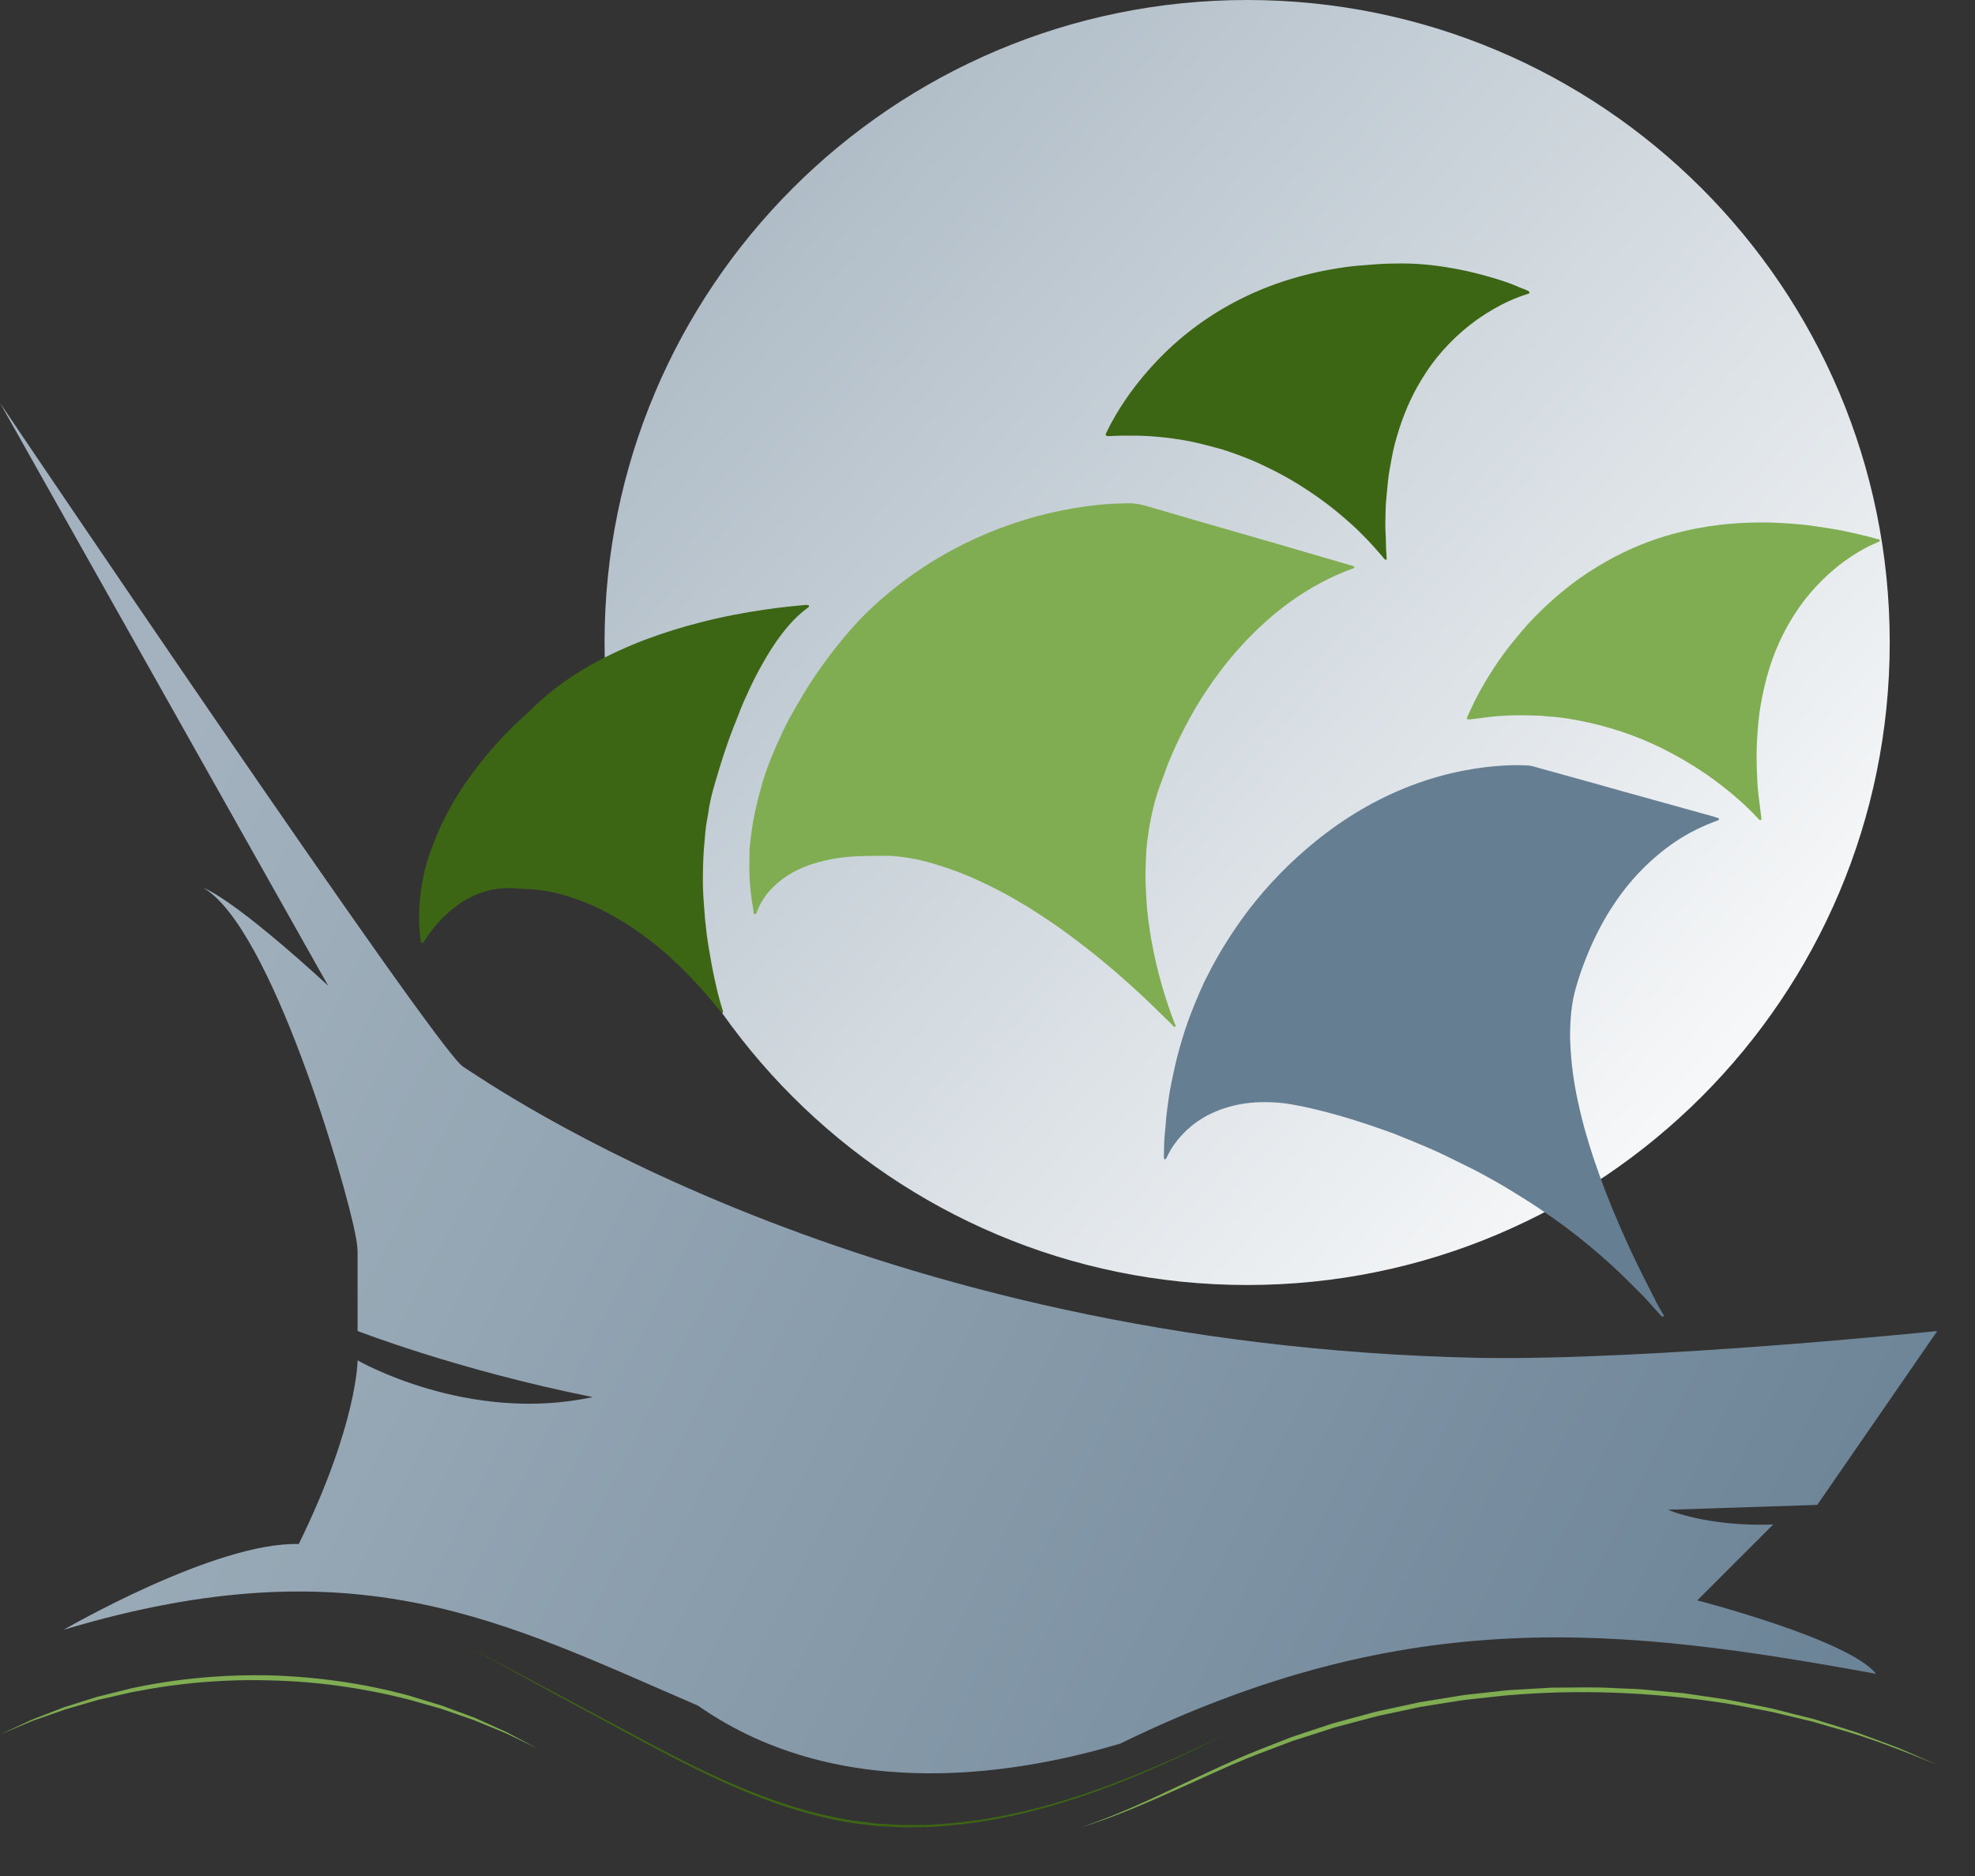
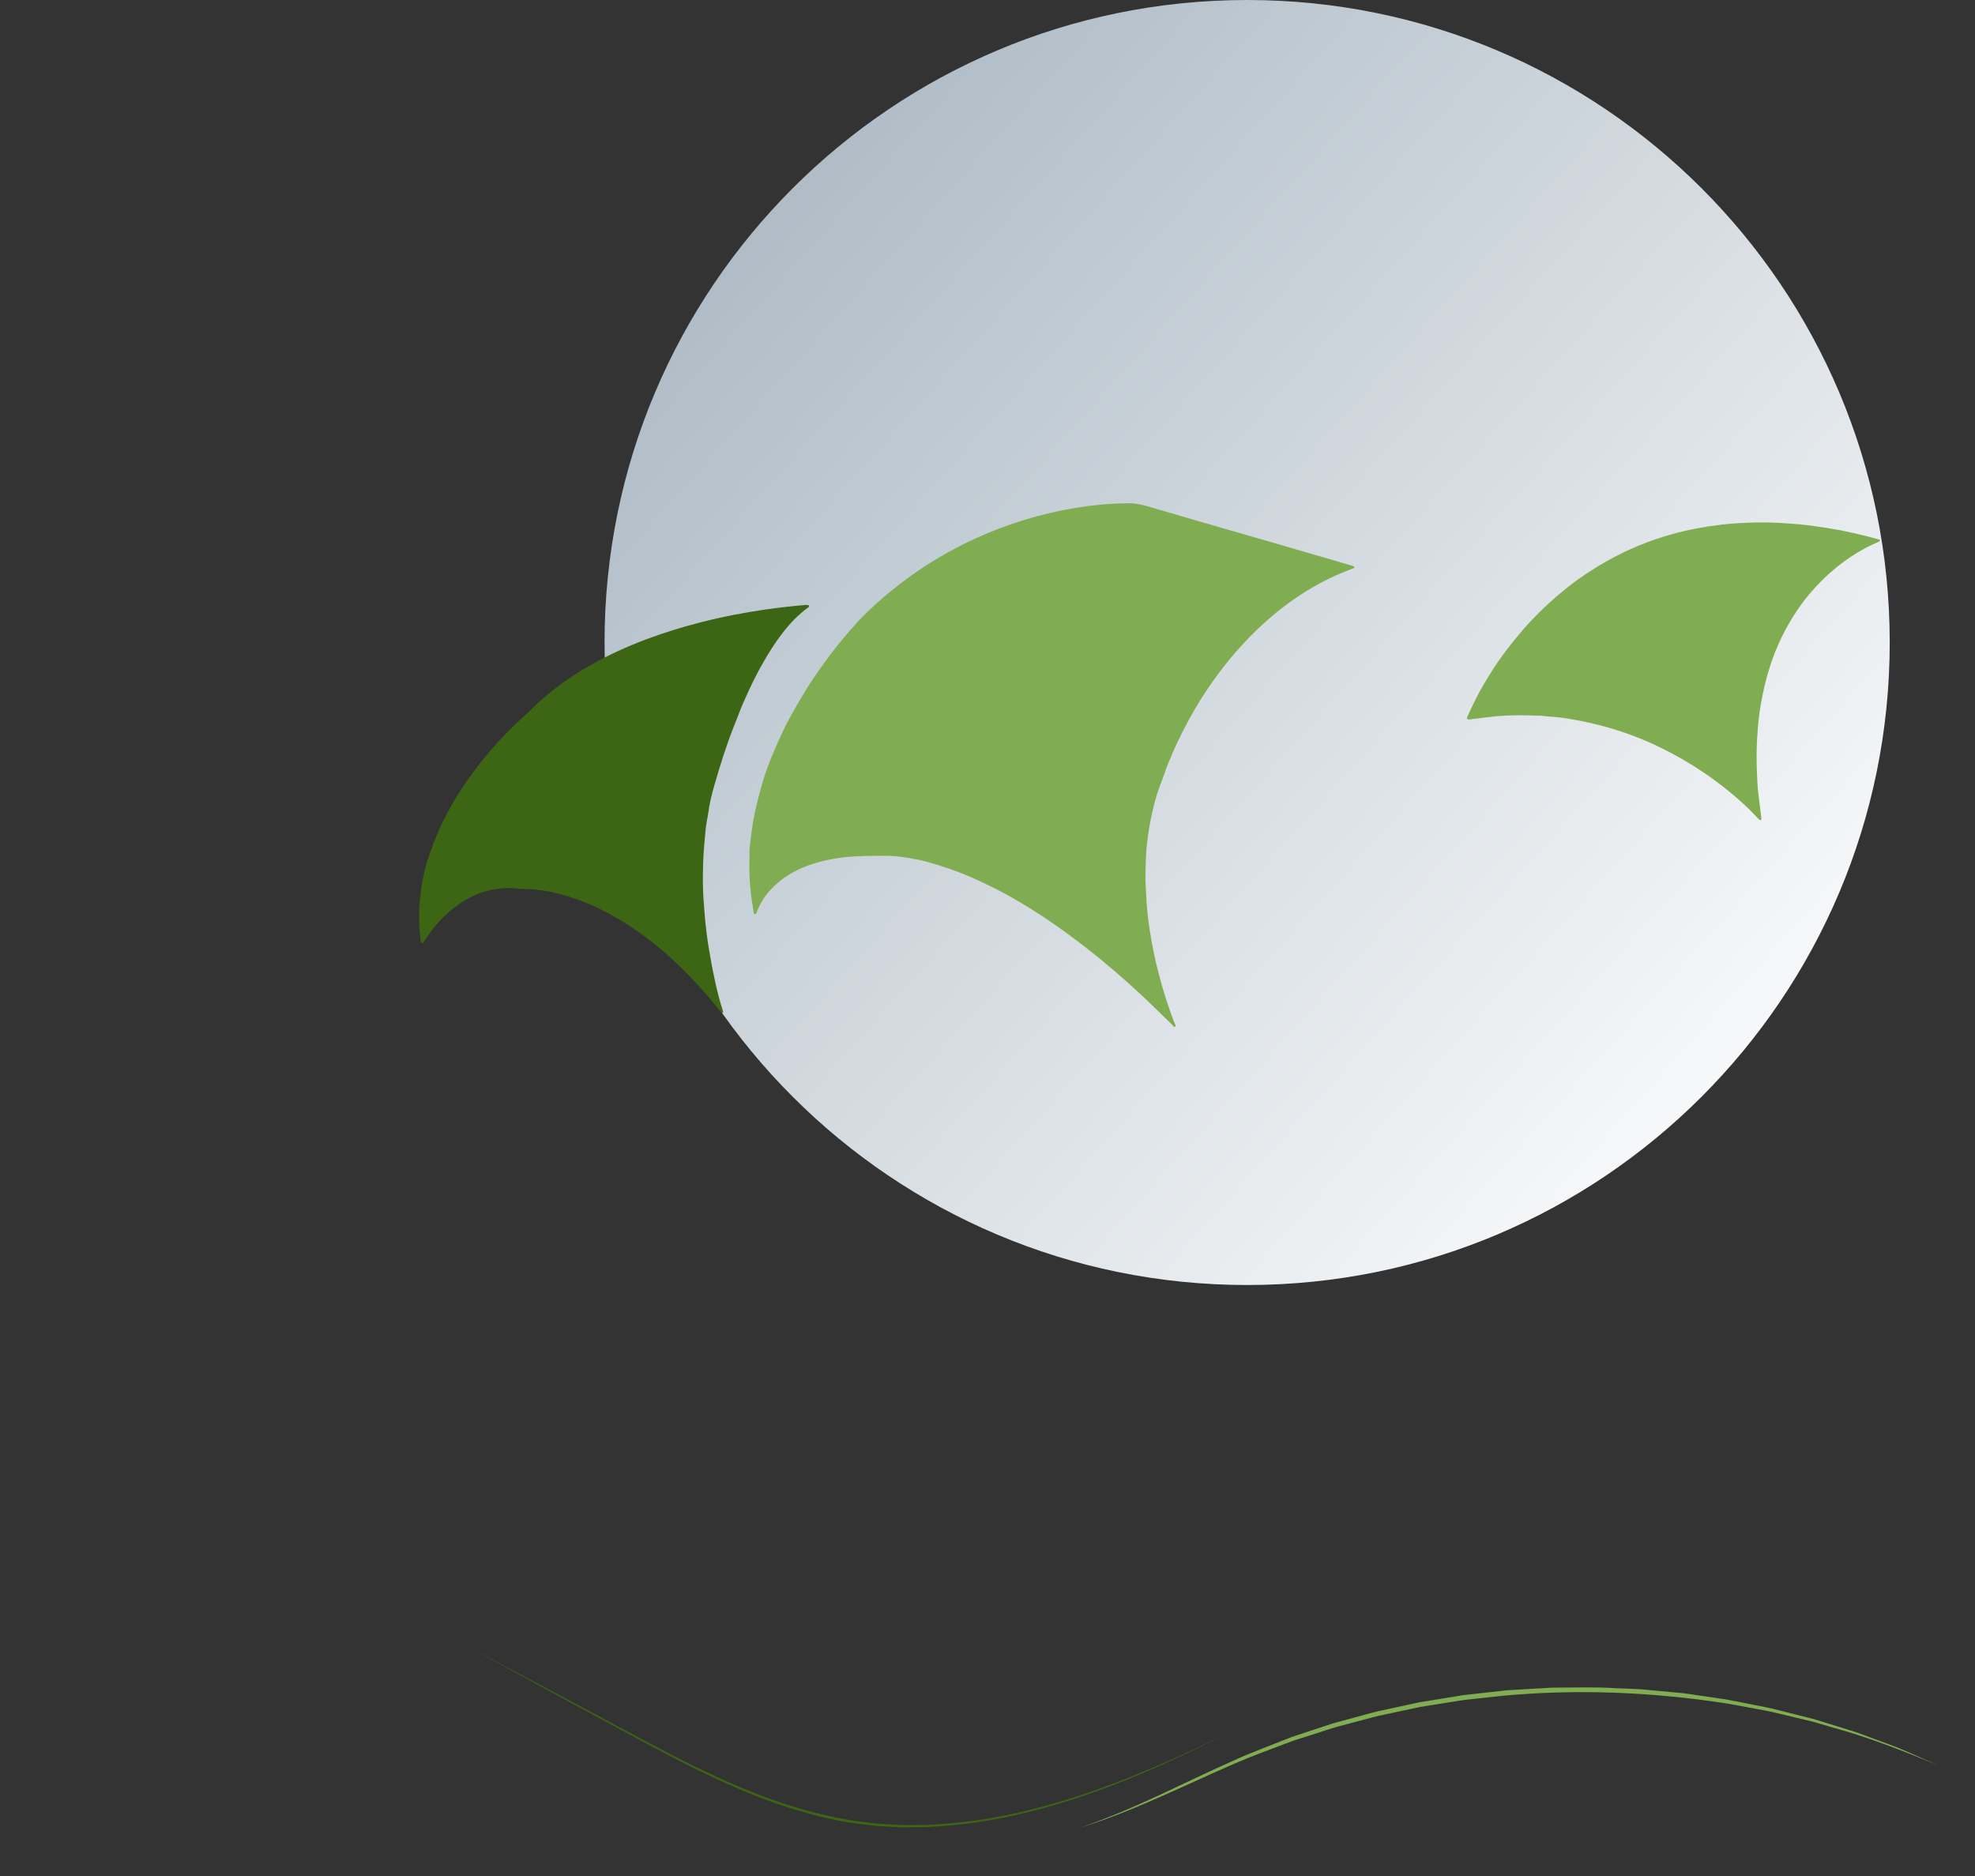
<svg xmlns="http://www.w3.org/2000/svg" width="40" height="38" viewBox="0 0 40 38" fill="none">
  <rect x="0" y="0" width="40" height="38" fill="#333333" stroke="none" />
  <path d="M25.259 26.029C32.446 26.029 38.273 20.202 38.273 13.014C38.273 5.827 32.446 0 25.259 0C18.071 0 12.244 5.827 12.244 13.014C12.244 20.202 18.071 26.029 25.259 26.029Z" fill="url(#paint0_linear_8795_198892)" />
  <path d="M15.18 17.205C15.208 16.941 15.237 16.688 15.293 16.438C15.339 16.229 15.393 16.022 15.454 15.817C15.508 15.635 15.575 15.457 15.648 15.282C15.716 15.116 15.791 14.952 15.867 14.79C15.917 14.684 15.972 14.58 16.029 14.478C16.108 14.336 16.191 14.197 16.273 14.057C16.395 13.85 16.532 13.651 16.673 13.455C16.843 13.216 17.026 12.988 17.217 12.767C17.321 12.647 17.429 12.531 17.543 12.419C17.741 12.225 17.95 12.045 18.167 11.875C18.523 11.594 18.901 11.347 19.301 11.133C19.919 10.801 20.57 10.556 21.252 10.394C21.601 10.311 21.955 10.253 22.312 10.22C22.487 10.204 22.663 10.198 22.838 10.194C22.973 10.191 23.099 10.215 23.225 10.251C23.586 10.357 23.947 10.463 24.308 10.567C24.839 10.72 25.37 10.873 25.9 11.026C26.112 11.087 26.324 11.15 26.536 11.212C26.817 11.294 27.099 11.376 27.381 11.458C27.395 11.462 27.407 11.466 27.42 11.472C27.425 11.474 27.43 11.482 27.431 11.488C27.432 11.493 27.428 11.501 27.423 11.504C27.415 11.51 27.405 11.514 27.395 11.517C26.945 11.681 26.527 11.907 26.137 12.187C25.797 12.431 25.488 12.71 25.201 13.016C24.971 13.26 24.762 13.52 24.569 13.793C24.396 14.037 24.235 14.29 24.092 14.555C23.967 14.785 23.848 15.019 23.745 15.26C23.688 15.393 23.631 15.527 23.585 15.664C23.537 15.805 23.479 15.942 23.434 16.084C23.368 16.298 23.318 16.517 23.28 16.738C23.244 16.949 23.216 17.162 23.209 17.375C23.202 17.572 23.192 17.768 23.205 17.965C23.215 18.11 23.218 18.255 23.231 18.399C23.245 18.549 23.263 18.7 23.287 18.85C23.334 19.146 23.392 19.44 23.469 19.73C23.559 20.071 23.663 20.407 23.793 20.735C23.8 20.753 23.821 20.776 23.803 20.792C23.774 20.815 23.762 20.78 23.747 20.765C23.546 20.571 23.349 20.373 23.145 20.182C22.77 19.83 22.381 19.495 21.975 19.181C21.73 18.991 21.482 18.806 21.224 18.634C20.952 18.452 20.674 18.278 20.387 18.121C20.16 17.997 19.928 17.884 19.691 17.779C19.39 17.647 19.08 17.54 18.763 17.454C18.64 17.421 18.515 17.396 18.389 17.376C18.221 17.349 18.053 17.33 17.884 17.334C17.649 17.339 17.414 17.334 17.181 17.356C16.857 17.387 16.541 17.453 16.239 17.582C15.994 17.688 15.78 17.835 15.599 18.03C15.488 18.15 15.405 18.289 15.34 18.439C15.327 18.468 15.328 18.519 15.286 18.514C15.256 18.509 15.263 18.461 15.258 18.433C15.218 18.205 15.188 17.977 15.18 17.745C15.172 17.56 15.182 17.378 15.18 17.205Z" fill="#80AD51" />
-   <path d="M33.217 26.19C33.134 26.107 33.051 26.024 32.968 25.941C32.73 25.704 32.482 25.481 32.225 25.266C31.977 25.058 31.721 24.861 31.456 24.674C31.266 24.539 31.072 24.407 30.873 24.283C30.683 24.165 30.493 24.046 30.298 23.936C30.096 23.823 29.895 23.71 29.686 23.611C29.502 23.523 29.322 23.429 29.137 23.343C28.978 23.269 28.815 23.203 28.653 23.134C28.535 23.085 28.416 23.038 28.298 22.99C28.269 22.978 28.241 22.965 28.211 22.955C27.841 22.822 27.469 22.694 27.09 22.588C26.784 22.503 26.476 22.425 26.163 22.371C25.92 22.329 25.677 22.316 25.431 22.33C25.142 22.347 24.864 22.409 24.599 22.524C24.238 22.681 23.949 22.924 23.733 23.253C23.697 23.308 23.669 23.368 23.639 23.425C23.632 23.438 23.628 23.451 23.621 23.462C23.614 23.474 23.607 23.487 23.589 23.481C23.577 23.477 23.576 23.466 23.574 23.457C23.572 23.45 23.572 23.443 23.572 23.436C23.577 23.267 23.574 23.098 23.594 22.93C23.609 22.81 23.612 22.689 23.627 22.569C23.656 22.343 23.684 22.117 23.733 21.894C23.768 21.736 23.798 21.576 23.839 21.419C23.907 21.162 23.98 20.907 24.072 20.657C24.147 20.453 24.23 20.252 24.316 20.053C24.367 19.935 24.424 19.821 24.483 19.708C24.581 19.518 24.684 19.331 24.797 19.149C24.944 18.912 25.1 18.681 25.269 18.458C25.667 17.933 26.124 17.465 26.634 17.05C27.222 16.572 27.866 16.186 28.575 15.915C28.927 15.78 29.289 15.677 29.659 15.606C29.933 15.554 30.21 15.519 30.489 15.505C30.644 15.497 30.799 15.497 30.954 15.506C31.024 15.51 31.089 15.535 31.155 15.553C31.525 15.654 31.894 15.757 32.264 15.86C32.48 15.92 32.695 15.982 32.911 16.042C33.506 16.208 34.102 16.373 34.697 16.538C34.733 16.548 34.77 16.56 34.805 16.573C34.81 16.575 34.817 16.583 34.817 16.587C34.815 16.596 34.811 16.609 34.804 16.612C34.766 16.629 34.727 16.642 34.688 16.657C34.381 16.776 34.092 16.93 33.825 17.123C33.547 17.325 33.296 17.555 33.07 17.813C32.906 18 32.76 18.2 32.626 18.409C32.511 18.589 32.408 18.777 32.314 18.97C32.228 19.147 32.15 19.328 32.081 19.512C31.994 19.745 31.914 19.981 31.864 20.224C31.825 20.421 31.808 20.621 31.801 20.821C31.793 21.025 31.806 21.227 31.823 21.431C31.855 21.824 31.929 22.21 32.022 22.592C32.121 22.997 32.247 23.396 32.389 23.789C32.561 24.27 32.758 24.742 32.97 25.207C33.108 25.509 33.254 25.806 33.406 26.101C33.427 26.14 33.446 26.181 33.466 26.221C33.527 26.337 33.582 26.456 33.651 26.566L33.652 26.567C33.667 26.587 33.676 26.609 33.689 26.631L33.689 26.631C33.707 26.676 33.686 26.682 33.654 26.661C33.626 26.643 33.608 26.612 33.584 26.587C33.46 26.458 33.35 26.313 33.217 26.19Z" fill="#657E92" />
  <path d="M8.49 18.401C8.516 18.056 8.562 17.714 8.672 17.385C8.739 17.182 8.816 16.982 8.903 16.786C8.984 16.606 9.075 16.433 9.173 16.262C9.272 16.089 9.382 15.921 9.498 15.759C9.642 15.557 9.795 15.362 9.958 15.175C10.155 14.948 10.363 14.732 10.587 14.531C10.656 14.469 10.724 14.405 10.79 14.34C11.153 13.985 11.562 13.693 12.005 13.447C12.695 13.065 13.431 12.8 14.193 12.605C14.628 12.493 15.067 12.409 15.511 12.345C15.777 12.307 16.044 12.277 16.311 12.254C16.331 12.253 16.353 12.255 16.373 12.258C16.377 12.259 16.383 12.267 16.385 12.272C16.387 12.278 16.384 12.286 16.381 12.291C16.378 12.297 16.372 12.302 16.367 12.306C16.16 12.454 15.99 12.639 15.836 12.839C15.69 13.027 15.566 13.229 15.448 13.436C15.35 13.607 15.261 13.782 15.178 13.96C15.098 14.132 15.019 14.305 14.954 14.483C14.922 14.571 14.884 14.656 14.851 14.743C14.704 15.12 14.584 15.505 14.472 15.893C14.416 16.085 14.368 16.279 14.343 16.479C14.337 16.523 14.327 16.567 14.319 16.611C14.287 16.778 14.279 16.947 14.263 17.115C14.243 17.325 14.238 17.535 14.236 17.746C14.234 17.921 14.239 18.097 14.253 18.272C14.263 18.396 14.27 18.52 14.282 18.644C14.3 18.829 14.323 19.013 14.354 19.197C14.39 19.411 14.427 19.625 14.474 19.837C14.519 20.046 14.569 20.254 14.635 20.457C14.639 20.47 14.643 20.484 14.645 20.497C14.646 20.503 14.642 20.512 14.638 20.515C14.633 20.517 14.622 20.517 14.619 20.514C14.589 20.481 14.557 20.449 14.53 20.413C14.345 20.18 14.146 19.96 13.94 19.746C13.741 19.54 13.53 19.346 13.309 19.164C13.114 19.005 12.912 18.858 12.699 18.722C12.524 18.61 12.345 18.509 12.159 18.416C11.949 18.312 11.73 18.228 11.506 18.157C11.21 18.063 10.91 18.011 10.6 18.006C10.531 18.005 10.463 17.995 10.394 17.991C9.992 17.971 9.63 18.086 9.302 18.311C9.043 18.489 8.829 18.712 8.653 18.973C8.626 19.013 8.6 19.053 8.571 19.091C8.567 19.098 8.554 19.101 8.544 19.102C8.532 19.103 8.525 19.091 8.524 19.081C8.517 19.03 8.512 18.979 8.505 18.928C8.491 18.811 8.487 18.694 8.488 18.577C8.49 18.518 8.489 18.46 8.49 18.401Z" fill="#3D6614" />
  <path d="M31.228 14.498C31.061 14.494 30.916 14.487 30.771 14.488C30.568 14.489 30.365 14.498 30.163 14.523C30.046 14.538 29.931 14.553 29.814 14.567C29.791 14.57 29.767 14.572 29.742 14.573C29.718 14.573 29.703 14.553 29.713 14.531C29.768 14.412 29.822 14.293 29.88 14.176C29.992 13.95 30.123 13.735 30.26 13.524C30.37 13.353 30.491 13.19 30.617 13.031C30.733 12.886 30.853 12.743 30.979 12.607C31.229 12.338 31.499 12.092 31.788 11.866C32.03 11.676 32.287 11.51 32.556 11.359C32.97 11.126 33.407 10.947 33.864 10.82C34.19 10.73 34.521 10.667 34.857 10.628C35.097 10.6 35.338 10.588 35.579 10.583C35.88 10.577 36.18 10.597 36.478 10.624C36.661 10.641 36.841 10.672 37.022 10.698C37.292 10.738 37.557 10.8 37.822 10.865C37.902 10.885 37.981 10.907 38.061 10.929C38.068 10.931 38.073 10.944 38.075 10.953C38.076 10.957 38.069 10.966 38.063 10.968C38.016 10.99 37.969 11.01 37.922 11.031C37.72 11.123 37.533 11.24 37.353 11.37C37.143 11.523 36.951 11.696 36.775 11.887C36.613 12.061 36.468 12.249 36.341 12.45C36.257 12.582 36.18 12.716 36.11 12.855C36.003 13.068 35.914 13.288 35.842 13.516C35.76 13.773 35.701 14.035 35.656 14.301C35.619 14.515 35.602 14.732 35.588 14.949C35.575 15.16 35.574 15.37 35.581 15.58C35.587 15.762 35.594 15.946 35.618 16.127C35.638 16.277 35.655 16.427 35.673 16.577C35.675 16.591 35.675 16.607 35.658 16.611C35.65 16.613 35.638 16.608 35.631 16.603C35.62 16.595 35.61 16.584 35.601 16.574C35.339 16.289 35.044 16.041 34.734 15.81C34.462 15.609 34.176 15.43 33.878 15.27C33.608 15.125 33.329 14.996 33.04 14.89C32.761 14.788 32.477 14.703 32.187 14.639C31.91 14.578 31.632 14.527 31.348 14.512C31.301 14.509 31.254 14.501 31.228 14.498Z" fill="#80AD51" />
-   <path d="M28.677 5.344C29.218 5.376 29.745 5.481 30.262 5.636C30.433 5.688 30.605 5.743 30.769 5.818C30.828 5.845 30.893 5.86 30.95 5.894C30.962 5.901 30.976 5.908 30.977 5.923C30.978 5.946 30.958 5.949 30.942 5.954C30.696 6.029 30.465 6.136 30.243 6.264C29.804 6.516 29.428 6.843 29.108 7.234C28.958 7.418 28.829 7.617 28.711 7.824C28.499 8.2 28.352 8.6 28.243 9.015C28.202 9.175 28.177 9.339 28.146 9.502C28.112 9.675 28.103 9.851 28.084 10.026C28.073 10.129 28.064 10.232 28.063 10.335C28.062 10.48 28.052 10.625 28.061 10.77C28.069 10.88 28.067 10.99 28.072 11.101C28.075 11.169 28.081 11.238 28.084 11.307C28.084 11.319 28.087 11.337 28.069 11.34C28.061 11.341 28.05 11.334 28.044 11.327C28.029 11.313 28.016 11.296 28.003 11.28C27.8 11.04 27.586 10.81 27.351 10.601C27.189 10.457 27.024 10.317 26.849 10.187C26.606 10.006 26.355 9.838 26.091 9.688C25.904 9.582 25.714 9.487 25.52 9.396C25.304 9.296 25.081 9.213 24.855 9.136C24.741 9.097 24.623 9.068 24.507 9.037C24.317 8.986 24.125 8.941 23.931 8.909C23.717 8.874 23.501 8.849 23.284 8.835C23.087 8.822 22.891 8.823 22.694 8.825C22.625 8.825 22.556 8.831 22.487 8.833C22.47 8.834 22.453 8.835 22.436 8.834C22.399 8.831 22.385 8.811 22.399 8.779C22.401 8.773 22.405 8.767 22.408 8.761C22.527 8.515 22.665 8.281 22.821 8.057C23.044 7.737 23.295 7.441 23.573 7.166C24.059 6.686 24.613 6.302 25.228 6.006C25.64 5.808 26.07 5.659 26.514 5.55C26.772 5.486 27.032 5.44 27.295 5.404C27.466 5.381 27.639 5.372 27.81 5.358C27.998 5.341 28.188 5.337 28.378 5.336C28.477 5.335 28.577 5.341 28.677 5.344Z" fill="#3D6614" />
  <path d="M9.495 33.363L11.32 34.331L13.142 35.306C13.751 35.627 14.365 35.939 14.999 36.204C15.633 36.472 16.288 36.688 16.962 36.822C17.13 36.852 17.299 36.885 17.47 36.902L17.726 36.934C17.811 36.944 17.897 36.945 17.982 36.952L18.239 36.966C18.325 36.969 18.411 36.967 18.497 36.967L18.755 36.966L19.012 36.951C19.698 36.909 20.378 36.788 21.043 36.614C21.708 36.44 22.359 36.211 22.996 35.952C23.634 35.695 24.26 35.405 24.877 35.099C24.264 35.413 23.642 35.71 23.005 35.975C22.369 36.238 21.718 36.469 21.051 36.647C20.385 36.825 19.704 36.949 19.015 36.994L18.756 37.01L18.497 37.012C18.411 37.012 18.325 37.015 18.239 37.013L17.98 36.999C17.894 36.993 17.807 36.993 17.722 36.982L17.465 36.952C17.292 36.935 17.123 36.903 16.953 36.873C16.276 36.734 15.618 36.515 14.984 36.244C14.349 35.975 13.735 35.66 13.127 35.336L11.309 34.353L9.495 33.363Z" fill="#3D6614" />
  <path d="M21.866 37.025C22.58 36.782 23.265 36.467 23.944 36.143C24.285 35.983 24.625 35.821 24.97 35.668C25.313 35.51 25.668 35.381 26.018 35.241L26.15 35.189L26.284 35.144L26.553 35.055L26.822 34.966C26.912 34.937 27.001 34.905 27.092 34.882L27.639 34.734C27.73 34.711 27.82 34.682 27.913 34.662L28.19 34.602L28.744 34.482L29.303 34.391L29.583 34.345C29.676 34.329 29.77 34.322 29.864 34.311L30.427 34.248C30.521 34.235 30.616 34.232 30.71 34.227L30.993 34.21L31.276 34.194L31.417 34.185L31.558 34.184C31.936 34.183 32.314 34.17 32.691 34.194C32.88 34.203 33.069 34.207 33.257 34.22L33.821 34.272L34.103 34.298L34.383 34.339L34.943 34.421C35.13 34.453 35.314 34.493 35.499 34.529C35.684 34.567 35.87 34.598 36.052 34.649L36.601 34.788L36.738 34.822L36.873 34.864L37.144 34.947L37.414 35.032C37.504 35.06 37.594 35.086 37.682 35.12L38.213 35.317C38.301 35.351 38.39 35.381 38.477 35.418L38.736 35.53L39.254 35.757C38.557 35.471 37.856 35.193 37.13 34.995L36.859 34.916L36.724 34.876L36.586 34.843L36.038 34.712C35.856 34.664 35.67 34.635 35.486 34.599C35.3 34.566 35.116 34.528 34.931 34.499C33.446 34.273 31.933 34.21 30.437 34.349L29.876 34.41C29.783 34.421 29.689 34.428 29.597 34.443L29.318 34.487L28.762 34.576L28.21 34.694L27.935 34.752C27.843 34.772 27.753 34.8 27.662 34.823L27.117 34.968C27.026 34.99 26.937 35.022 26.848 35.05L26.58 35.136L26.311 35.222L26.177 35.265L26.045 35.315C25.695 35.45 25.34 35.575 24.996 35.727C24.651 35.876 24.308 36.033 23.965 36.189C23.279 36.497 22.587 36.804 21.866 37.025Z" fill="#80AD51" />
-   <path d="M10.88 35.414L10.245 35.108L9.593 34.841L8.928 34.61L8.251 34.419C7.343 34.19 6.408 34.058 5.472 34.038C4.535 34.01 3.596 34.093 2.676 34.276L1.991 34.431L1.315 34.628L0.65 34.861C0.434 34.953 0.217 35.044 0 35.134C0.213 35.034 0.426 34.934 0.64 34.836L1.299 34.581L1.974 34.369L2.661 34.198C3.584 33.999 4.531 33.916 5.475 33.936C6.419 33.965 7.361 34.096 8.272 34.343L8.949 34.549L9.612 34.794L10.256 35.084L10.88 35.414Z" fill="#80AD51" />
-   <path d="M1.29 33.012C1.29 33.012 4.365 31.226 6.051 31.276C7.242 28.845 7.242 27.555 7.242 27.555C7.242 27.555 9.474 28.845 12.004 28.299C9.276 27.754 7.242 26.96 7.242 26.96V25.352C7.236 25.22 7.227 25.165 7.196 25.001C7 23.964 5.491 18.773 4.116 17.982C4.851 18.293 6.646 19.966 6.646 19.966L0 8.161C0 8.161 8.829 21.256 9.375 21.604C9.921 21.951 17.46 27.258 30.01 27.506C33.482 27.556 39.236 26.961 39.236 26.961L36.805 30.483L33.78 30.582C33.78 30.582 34.574 30.929 35.913 30.88L34.376 32.417C34.376 32.417 37.451 33.211 37.997 33.905C32.838 32.963 28.532 32.464 22.687 35.319C20.851 35.865 17.114 36.633 14.138 34.55C10.218 32.863 7.242 31.226 1.29 33.012Z" fill="url(#paint1_linear_8795_198892)" />
  <defs>
    <linearGradient id="paint0_linear_8795_198892" x1="12.095" y1="1.227" x2="37.355" y2="23.846" gradientUnits="userSpaceOnUse">
      <stop stop-color="#A3B2BE" />
      <stop offset="1" stop-color="white" />
    </linearGradient>
    <linearGradient id="paint1_linear_8795_198892" x1="0.987" y1="20.114" x2="39.797" y2="39.991" gradientUnits="userSpaceOnUse">
      <stop stop-color="#A3B2BE" />
      <stop offset="1" stop-color="#657E92" />
    </linearGradient>
  </defs>
</svg>